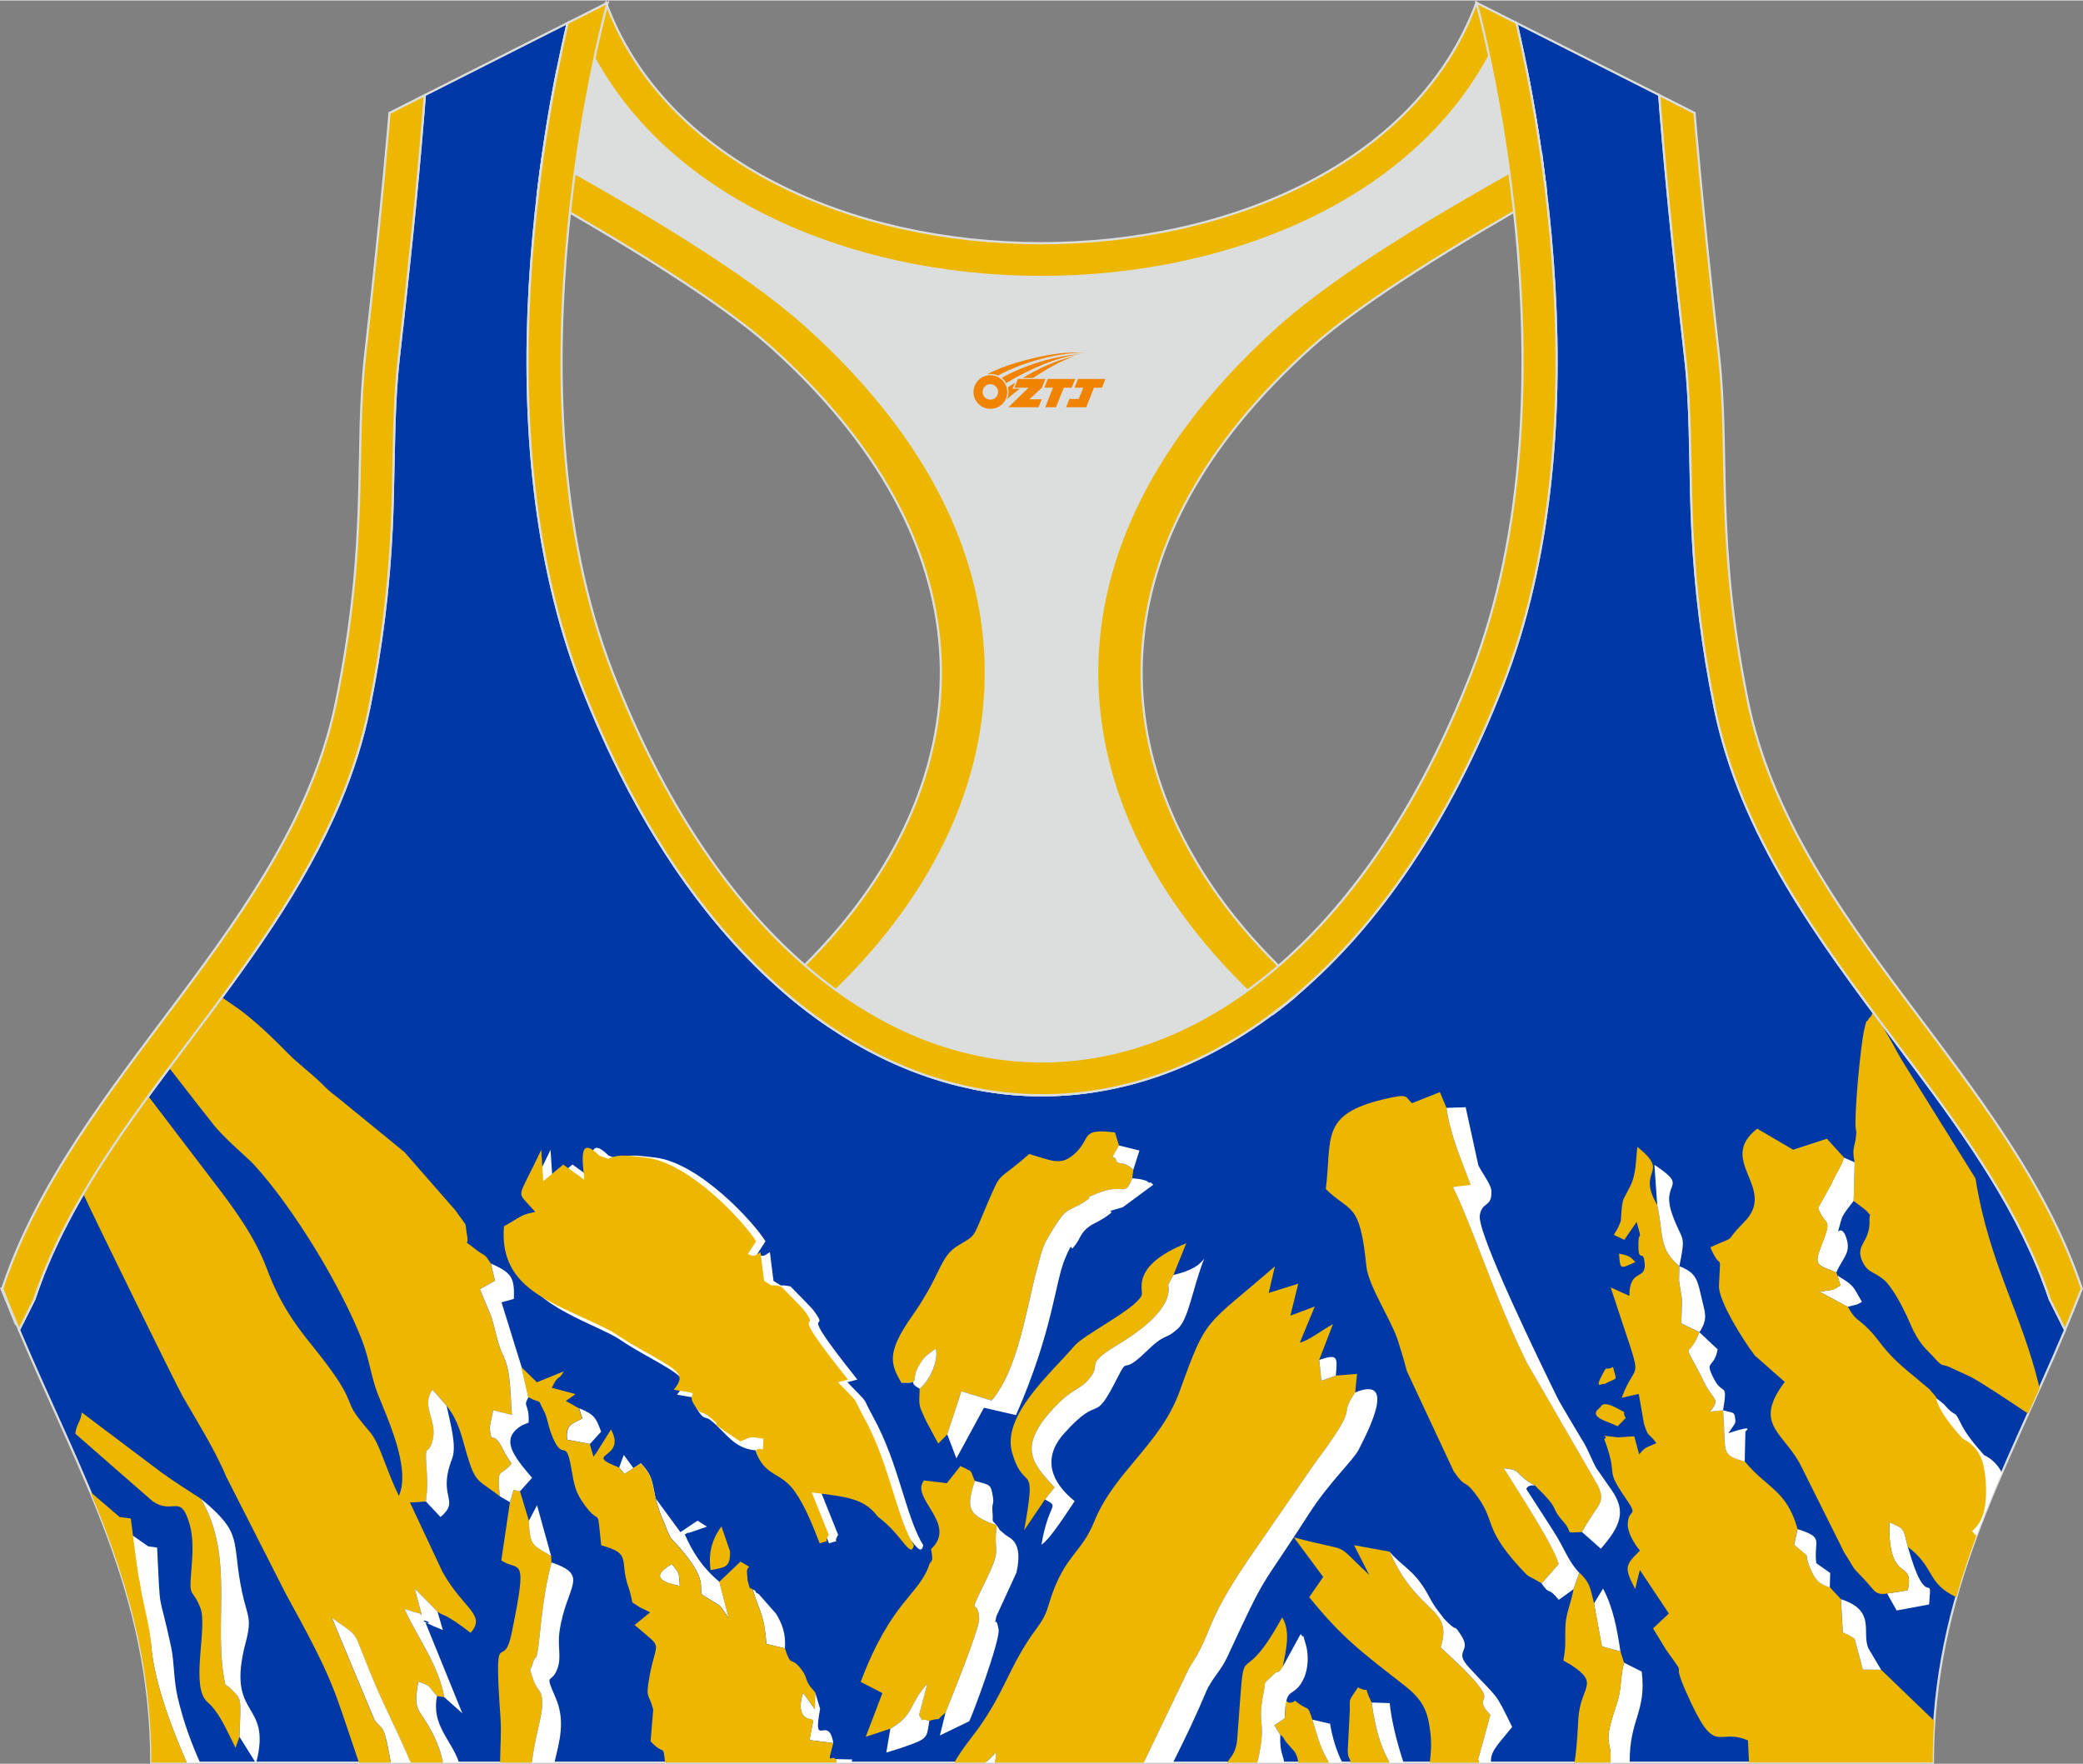
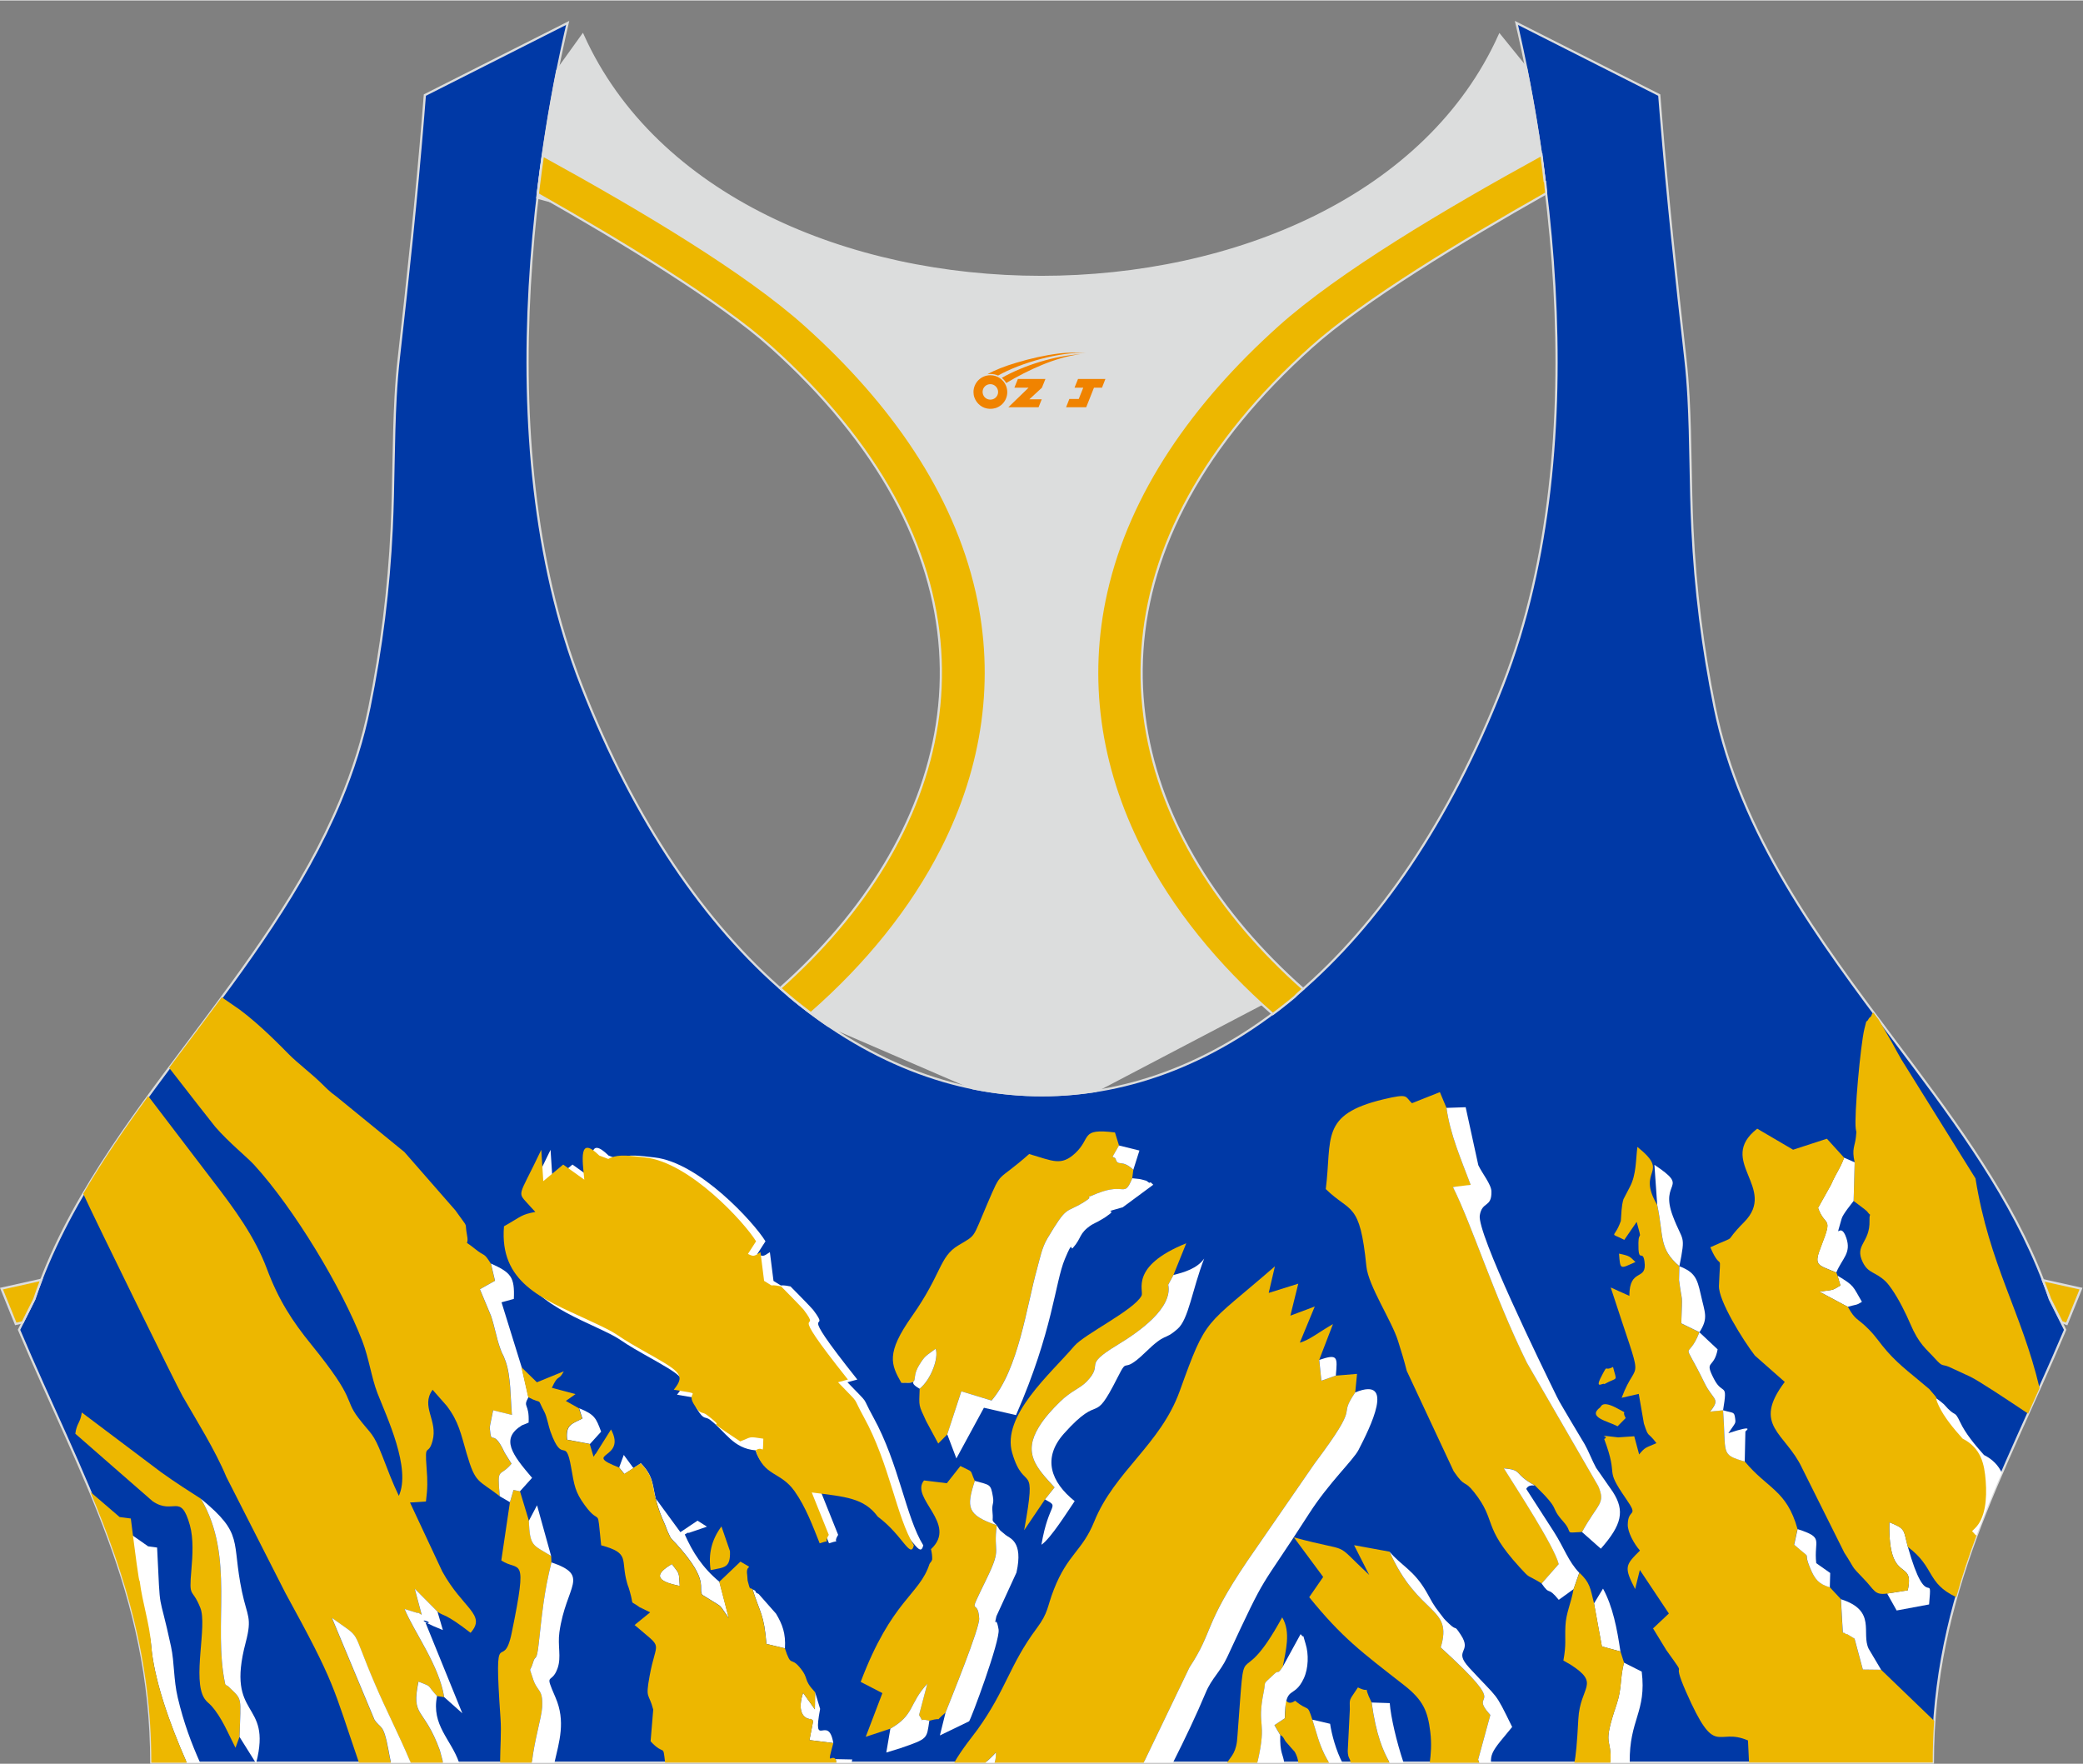
<svg xmlns="http://www.w3.org/2000/svg" version="1.1" id="图层_1" x="0px" y="0px" width="378.8px" height="320.8px" viewBox="0 0 378.95 320.77" enable-background="new 0 0 378.95 320.77" xml:space="preserve">
  <rect x="0" y="0" width="378.95" height="320.77" fill="#808080" stroke="none" />
  <g>
    <path fill-rule="evenodd" clip-rule="evenodd" fill="#0039A6" stroke="#DCDDDD" stroke-width="0.4" stroke-miterlimit="22.926" d="   M275.88,4.09l25.98,13.13l0.3,3.74c1.19,14.71,2.78,29.47,4.44,44.13c0.27,2.35,0.45,4.72,0.58,7.08   c0.43,7.96,0.33,15.95,0.71,23.93c0.52,11,1.86,21.69,4.05,32.49c4.72,23.22,18.82,42.1,32.73,60.65   c9.62,12.83,19.79,26.21,26.01,41.09c0.82,1.96,1.57,3.94,2.24,5.95l2.78,5.55c-11.28,26.72-24.06,47.88-24.06,78.74H189.83h-0.52   H27.52c0-30.86-12.78-52.02-24.06-78.74l2.78-5.55c5.76-17.31,17.41-32.6,28.24-47.04c10.28-13.7,20.75-27.66,27.41-43.56   c2.31-5.52,4.13-11.22,5.32-17.09c2.19-10.79,3.53-21.49,4.05-32.49c0.38-7.97,0.28-15.97,0.71-23.93   c0.13-2.37,0.31-4.73,0.58-7.08c1.66-14.66,3.25-29.42,4.44-44.13l0.3-3.74l25.98-13.13c-0.37,1.57-0.71,3.15-1.05,4.71   c-1.78,8.29-3.18,16.69-4.21,25.1c-2.93,23.86-3.13,49.43,2.32,72.94c1.4,6.05,3.2,12.02,5.46,17.81   c38.8,99.35,128.77,99.35,167.57,0c2.26-5.79,4.06-11.76,5.46-17.81c5.45-23.5,5.26-49.08,2.32-72.94   c-1.03-8.41-2.43-16.81-4.21-25.1C276.59,7.24,276.25,5.67,275.88,4.09z" />
    <g>
      <path fill-rule="evenodd" clip-rule="evenodd" fill="#EDB700" d="M79.59,293.11c1.32,0.96,1.2,0.12,6.02,3.84    c2.94-3.31-1.37-4.32-5.14-11.14l-5.88-12.56l2.9-0.19c0.31-2.43,0.3-3.73,0.12-6.05c-0.39-4.99,0.27-2,1.08-4.97    c1.02-3.75-2.21-6.23,0.01-9.3l2.56,2.91c2.19,2.87,2.56,5.01,3.64,8.71c1.63,5.55,2.03,4.64,6.02,7.75    c-0.5-5.59-0.08-3.27,2.12-5.91l-1.25-2.01c-2.26-4.92-2.39-0.8-2.71-4.54c-0.02-0.25,0.5-2.46,0.61-3.17l3.42,0.84    c-0.27-3.07-0.17-6.99-1.14-9.74c-0.62-1.76-0.44-0.84-0.99-2.37c-0.71-2.01-0.92-3.72-1.68-5.93l-2.01-4.83l2.75-1.54l-0.75-3.13    c-1.39-2.18-0.91-1.08-2.9-2.69c-2.35-1.9-1.01-0.23-1.41-2.37c-0.53-2.81,0.39-1.05-1.77-4.11c-0.1-0.15-0.24-0.34-0.35-0.49    l-9.28-10.62l-12.35-10.08c-1.38-1-1.79-1.48-2.73-2.4c-1.91-1.86-4.41-3.75-5.88-5.24c-1.43-1.43-5.11-5.27-8.97-8.16    c-0.24-0.18-1.53-1.07-3.3-2.28c-1.95,2.65-3.92,5.27-5.88,7.89c-1.23,1.64-2.46,3.28-3.7,4.94c3.39,4.38,8.05,10.35,8.4,10.75    c2.45,2.83,5.73,5.46,7.05,6.89c7.29,7.97,15.98,22.4,19.69,32.05c1.21,3.14,1.67,6.68,2.76,9.5c1.71,4.4,6.15,13.66,3.89,18.68    c-1.19-2.45-1.98-4.64-3.01-7.27c-1.7-4.34-1.98-3.8-4.32-6.87c-2.78-3.65-0.19-3.02-8.56-13.34c-3.53-4.34-6.01-8.19-8.11-13.81    c-2.17-5.81-5.89-10.89-9.85-16.03c-0.55-0.71-7.37-9.67-11.74-15.4c-4.18,5.73-8.25,11.63-11.83,17.76    c2.23,4.88,16.98,34.92,18.09,36.85c2.44,4.26,5.89,9.72,7.95,14.67l10.73,21.09c9.18,16.71,8.57,16.84,13.39,30.88h5.8    c-0.15-0.63-0.27-1.29-0.49-2.47c-0.87-4.74-1.37-3.62-2.52-5.36l-7.73-18.5c5.68,4.11,3.24,1.34,7.82,12    c2.12,4.94,4.32,9.14,6.46,14.22l0.07,0.11h5.89l-0.6-2.26c-2.94-8.05-5.25-5.82-3.89-12.49c2.66,1.06,1.29,0.38,3.38,2.63    l1.31,0.21c-0.91-5.78-5.44-11.79-7.21-16.03l2.34,0.72c0.13-0.19,0.51,0.24,0.78,0.33l-1.27-4.74L79.59,293.11z" />
      <path fill-rule="evenodd" clip-rule="evenodd" fill="#EDB700" d="M309.16,242.28l-3.3-1.61c0.21-6.27,0.2-3.13-0.41-7.86    l0.06-2.54c-3.78-3.22-2.8-5.39-4.03-11.17c-3.9-6.62,2.6-5.57-3.6-10.54c-0.3,2.39-0.19,5.03-1.35,7.24l-1.18,2.27    c-0.39,1.3-0.37,2.64-0.48,3.96c-1.2,3.41-2.23,1.94,0.63,3.44l2.25-3.27c1.11,3.97,0.36,1.42,0.32,3.79    c-0.06,4,0.77,1.08,1.1,3.39c0.54,3.72-2.74,1.02-2.75,6.28l-3.39-1.53c6.31,19.51,4.95,12.09,1.99,20.07l3.11-0.71l0.94,5.4    c0.91,2.78,0.59,1.31,2.28,3.56c-1.98,0.87-2.04,0.7-3.15,2.05l-0.89-3.3l-2.93,0.2c-4.82-0.54-1.27-0.28-2.54,0.29    c2.8,7.47-0.17,4.88,3.94,10.83c2.51,3.63,0.36,1.61,0.35,4.79c0,1.37,1.13,3.44,2.22,4.68c-2.68,2.66-2.94,3-0.88,7l0.86-3.47    l5.28,7.92l-2.88,2.71l2.41,3.94c4.4,6.14,0.55,0.69,3.59,7.59c5.46,12.4,5.49,6.35,11.27,8.85l0.19,4.01h33.42    c0-2.59,0.09-5.11,0.26-7.58l-9.67-9.31l-3.32-0.05l-1.51-5.62l-1.32-0.8c-0.05-0.02-0.38-0.02-0.4-0.15    c-0.03-0.13-0.28-0.08-0.41-0.15l-0.35-6.07l-2.01-2.16c-2.02-0.62-2.72-1.44-3.57-3.46c-1.55-3.69,0.81-1.04-2.92-4.29l0.62-2.85    c-1.97-7.07-5.45-7.27-9.61-12.29c-4.5-1.29-3.35-1.3-3.94-9.32l-2.35,0.26c1.97-2.48,0.54-1.98-1.04-5.24    C305.81,242.72,306.95,248.01,309.16,242.28z" />
      <path fill-rule="evenodd" clip-rule="evenodd" fill="#EDB700" d="M208.07,320.57l8.32-17.31c4.46-6.81,2.47-7.46,10.52-19.35    l12.22-17.71c8.95-11.94,3.91-7.79,7.42-12.97l0.33-3.38l-3.87,0.32l-2.63,0.93l-0.39-3.78l2.51-6.53    c-2.68,1.53-4.23,2.88-6.03,3.38l2.72-6.58l-4.44,1.67l1.44-5.82l-5.38,1.68l1.13-4.84c-12.92,11.23-12.33,8.84-17.32,22.7    c-3.51,9.73-11.85,14.6-15.55,23.73c-2.2,5.42-4.8,5.86-7.35,12.37c-1.27,3.24-0.94,4.13-3.12,7.06    c-4.94,6.62-5.55,11.15-10.76,18.4c-0.68,0.94-2.9,3.65-4.23,6.02h5.68c0.7-0.68,1.33-1.22,1.89-1.87c0,1.08-0.13,1.5-0.26,1.87    h8.38h0.52h18.25V320.57z" />
      <path fill-rule="evenodd" clip-rule="evenodd" fill="#EDB700" d="M263.15,201.45l-1.2-2.86l-5.08,2.02    c-1.33-1.2-0.43-1.84-5.18-0.71c-11.62,2.78-9.32,7.09-10.5,16.33c4.53,4.42,6.2,2.15,7.39,14.06c0.35,3.54,4.63,9.92,5.76,13.58    c0.71,2.3,1,3.15,1.59,5.45l8.53,18.24c2.21,3.25,1.79,1.36,3.75,3.85c4.16,5.29,1.37,6.06,8.21,13.57    c2.1,2.31,1.2,1.24,4.05,2.99l3.12-3.53c-0.84-3.3-7.65-13.69-9.98-17.42c3.55,0.33,1.62,0.94,5.61,3.11    c5.05,4.91,2.49,3.57,5.2,6.61c1.94,2.18-0.13,2.06,3.4,1.87c2.91-5.32,4.33-5.1,2.95-8.36l-12.98-22.44    c-5.99-12.16-9.93-24.88-13.46-31.98c2.23,0.11,1.75,0.03,3.23-0.39C265.81,210.81,263.82,206.3,263.15,201.45z" />
      <path fill-rule="evenodd" clip-rule="evenodd" fill="#EDB700" d="M337.41,211.36l-0.19,7.03c0.14,0.13,2.29,1.69,2.42,1.87    c1.04,1.39,0.41-0.22,0.47,1.68c0.12,4.14-2.8,4.37-1.23,7.59c1.05,2.14,2.29,1.66,4.22,3.56c0.34,0.33,0.77,0.92,1.09,1.38    c1.27,1.83,2.56,4.44,3.32,6.23c1.61,3.8,2.94,4.61,4.58,6.43c1.37,1.52,1.18,0.9,2.48,1.44c0.12,0.05,1.88,0.86,3.79,1.75    c1.5,0.69,6.95,4.31,10.6,6.76c0.69-1.54,1.39-3.09,2.09-4.66c-3.27-13.8-9.14-22.39-11.66-38.13l-13.5-21.67l-0.83-1.47    l-0.82-1.51l-0.86-1.48l-1.56-2.68l-0.03-0.06l-0.95-1.27c-0.17,0.08-0.29,0.2-0.36,0.46c-0.09,0.33-0.38,0.39-0.46,0.54    c-0.69,1.29-0.24-0.47-0.84,1.94c-0.7,2.85-1.89,15.83-1.57,18.17c0.13,0.97,0.16,0.07,0.03,1.48    C337.47,208.46,336.84,208.88,337.41,211.36z" />
      <path fill-rule="evenodd" clip-rule="evenodd" fill="#EDB700" d="M163.98,251.48c3.78,0.07,1.47-0.37,3.29-3.3    c1.07-1.72,1.18-1.58,2.96-2.9c0.6,1.64-0.85,5.6-2.92,7.27c-0.12,3.37-0.22,2.85,1.18,5.89l2.2,4.08l1.65-1.67l2.54-7.83    l5.5,1.68c4.92-5.74,6.36-17.1,8.26-23.89c0.55-1.98,0.9-3.9,1.9-5.59c3.68-6.18,3.19-4.48,6.56-6.56c2.6-1.6-0.82-0.32,2.57-1.66    c5.08-2.01,4.78,0.96,6.31-2.73l0.2-1.54c-2.1-2.01-2.79-0.5-3.2-1.95c-0.08-0.27-0.4-0.27-0.57-0.42l1.17-2.04l-0.74-2.39    c-6.44-0.78-4.2,0.96-7.25,3.79c-2.54,2.36-4.06,1.39-8.36,0.13c-6.1,5.4-4.86,2.65-7.61,9.05c-2.8,6.51-1.94,5.56-5.29,7.58    c-3.49,2.11-2.91,5.05-8.43,12.89C161.15,246.1,162.08,248.14,163.98,251.48z" />
      <path fill-rule="evenodd" clip-rule="evenodd" fill="#EDB700" d="M241.8,320.57c-0.26-0.4-0.53-0.86-0.8-1.41    c-1.15-2.35-1.45-3.98-2.25-6.41c-0.99-3.08-0.57-1.29-3.13-3.44c-2.19,1.56-1.58-2.69-1.87,3.19l-1.88,1.25l1.06,1.81    c0.64,0.26,0.69,0.93,1.13,1.35c0.17,0.23,1.48,1.68,1.49,1.69c0.37,0.67,0.61,1.37,0.63,1.98h5.62V320.57z M252.81,320.57    c-1.18-2.07-2.49-5.08-3.28-10.94c-1.91-3.89,0.34-1.39-2.49-2.74c-1.65,2.53-1.51,1.84-1.47,3.98l-0.38,7.57    c0.03,1.5,0.46,1.2,0.5,2.13L252.81,320.57L252.81,320.57z" />
      <path fill-rule="evenodd" clip-rule="evenodd" fill="#EDB700" d="M269.14,320.57c-0.08-0.2-0.16-0.38-0.23-0.55l2.22-8.12    c-4.39-4.87,4.46-0.01-9.03-12.28c2.31-7.56-4.01-5.58-9.31-17.43l-6.45-1.18l2.75,5.41c-6.95-6.5-2.57-3.81-13.7-6.83l5.33,7.2    l-2.54,3.68c5.99,7.39,9.47,9.93,17.26,16.01c3.52,2.74,4.3,4.78,4.76,8.44c0.29,2.34,0.1,4.22-0.09,5.66h9.03V320.57z" />
      <path fill-rule="evenodd" clip-rule="evenodd" fill="#EDB700" d="M169.37,281.73c0.15,0.61,0.24,1.28,0.22,1.86    c-0.01,0.09-0.21,0.53-0.2,0.44c0.01-0.08-0.2,0.26-0.29,0.39c-1.81,5.66-6.85,6.47-12.52,21.46l3.95,2.04l-3.03,7.95l4.49-1.49    c4.46-2.55,3.32-4.48,6.7-8.16l-1.5,5.69c1.2,1.81-0.47,0.38,1.87,1.04c2.98-0.84,0.48,0.61,2.96-1.49    c1.15-2.95,6.2-15.35,6.11-17.1c-0.22-4.26-2.48,0.68,1.48-7.51c2.7-5.59,1.02-4.32,1.72-9.46c-5.44-1.89-5.57-3.22-3.99-8.07    c-1.04-2.3-0.04-1.38-2.62-2.71l-2.47,3.13l-4.15-0.51C165.47,272.45,174.34,277.14,169.37,281.73z" />
      <path fill-rule="evenodd" clip-rule="evenodd" fill="#FFFFFF" d="M246.55,253.22c-3.51,5.18,1.53,1.04-7.42,12.97l-12.22,17.71    c-8.05,11.9-6.05,12.55-10.52,19.35l-8.32,17.31h5.33c2.2-4.36,4.25-8.66,5.97-12.77c1.05-2.53,2.66-3.78,3.88-6.4    c7.62-16.42,5.38-11.27,14.9-26.11c3.6-5.62,8.04-9.74,8.99-11.58C249.22,259.67,253.99,250.18,246.55,253.22z" />
      <path fill-rule="evenodd" clip-rule="evenodd" fill="#EDB700" d="M92.77,273.19l-1.57,10.59c3.24,2.22,4.93-1.58,1.89,13.19    c-1.58,7.71-3.33-2.93-2.03,15.59c0.17,2.42-0.06,5.24-0.08,8h5.78c0.47-4.2,1.78-8.24,1.87-10.11c0.17-3.46-0.88-2.59-1.72-5.3    c-0.74-2.38-0.53-0.74,0.1-2.91c0.39-1.37,0.61,0.16,1-3.35c0.62-5.48,0.96-9.31,2.31-14.76l-0.05-1.17    c-3.32-2.05-3.87-1.65-4.05-6.39l-1.62-5.36l-1.17-0.25L92.77,273.19z" />
      <path fill-rule="evenodd" clip-rule="evenodd" fill="#FFFFFF" d="M172.33,260.85l1.66,4.38l5.01-9.22l5.84,1.34    c6.75-15.42,7.06-24.04,8.89-28.41c1.54-3.69,0.97-1.47,1.45-2c1.69-1.89,1-2.58,3.4-4.2c0.23-0.15,1-0.5,1.24-0.64l1.16-0.68    c0.16-0.1,0.35-0.27,0.51-0.37c2.14-1.4-1.7-0.23,2.77-1.51l5.55-4.1c-0.2-0.13-0.46-0.56-0.6-0.39    c-0.15,0.17-0.49-0.28-0.66-0.33c-1.5-0.42-0.97-0.28-2.56-0.46c-1.54,3.69-1.23,0.72-6.31,2.73c-3.39,1.34,0.04,0.05-2.57,1.66    c-3.37,2.08-2.88,0.38-6.56,6.56c-1.01,1.69-1.35,3.61-1.9,5.59c-1.89,6.79-3.34,18.15-8.26,23.9l-5.5-1.68L172.33,260.85z" />
      <path fill-rule="evenodd" clip-rule="evenodd" fill="#EDB700" d="M190.1,272.7l1.74-2.19c-3.38-3.67-5.75-6.22-2.86-10.98    c0.99-1.63,2.43-3.22,3.86-4.61c2.05-2,3.66-2.41,4.89-3.71c3.26-3.45-1.08-2.6,5.57-6.63c4.05-2.45,10.06-6.73,9.22-10.94    l0.96-1.78l2.33-5.77c-10.39,4.19-7.66,8.63-8.13,9.53c-1.36,2.64-10.39,6.98-12.26,9.18c-4.25,5-13.27,12.66-11.27,19.45    c2.24,7.63,4.57,0.76,2.17,14.04L190.1,272.7z" />
      <path fill-rule="evenodd" clip-rule="evenodd" fill="#EDB700" d="M228.76,320.57c1.86-8.05-0.22-6.14,1.17-12.98    c0.41-2.02-0.37-1,1.91-3.16c0.92-0.87,0.44,0.35,1.53-1.3c0.51-2.84,1.52-6.31-0.11-8.99c-8.28,15.17-6.56,0.82-8.13,21.5    c-0.15,3.1-1.09,3.67-1.89,4.93H228.76z" />
      <path fill-rule="evenodd" clip-rule="evenodd" fill="#FFFFFF" d="M233.36,303.13c-1.09,1.65-0.61,0.42-1.53,1.3    c-2.28,2.16-1.5,1.14-1.91,3.16c-1.39,6.84,0.69,4.93-1.17,12.98h4.88c-0.18-1.5-0.82-1.74-0.72-5.01l-1.06-1.81l1.88-1.25    c0.07-6.42,1.62-3.3,3.46-7.25c0.86-1.85,0.91-4.44,0.34-6.26c-0.84-2.7,0.06-0.56-0.92-1.8L233.36,303.13z" />
      <path fill-rule="evenodd" clip-rule="evenodd" fill="#EDB700" d="M13.7,260.73c0.15,0.12,13.92,12.19,14.07,12.29    c3.81,2.6,5.07-1.69,6.77,4.34c0.69,2.45,0.5,5.57,0.28,8.09c-0.48,5.5,0.08,3.08,1.63,6.97c1.29,3.27-1.51,13.02,0.74,16.48    c0.45,0.69,0.76,0.77,1.25,1.32c1.9,2.11,2.99,4.89,4.4,7.64l0.73-1.98c0.21-7.56,0.63-6.61-2.11-9.24    c-0.1-0.09-0.45-0.15-0.51-0.42c-2.29-10.85,1.86-23.07-4.41-33.66c-1.66-1.06-4.72-3.01-7.24-4.83    c-0.41-0.3-14.04-10.57-14.42-10.86C14.61,258.82,13.96,258.77,13.7,260.73z" />
      <path fill-rule="evenodd" clip-rule="evenodd" fill="#FFFFFF" d="M213.49,231.85l-0.96,1.78c0.84,4.21-5.17,8.49-9.22,10.94    c-6.65,4.03-2.31,3.19-5.57,6.63c-1.23,1.3-2.84,1.71-4.89,3.71c-1.43,1.39-2.87,2.98-3.86,4.61c-2.9,4.76-0.53,7.31,2.86,10.98    l-1.74,2.19c2.79,1.53,0.7,0.32-0.65,8.24c1.68-1.1,4.84-6.18,6.05-7.93c-4.34-3.48-5.94-7.83-1.92-12.32    c6.91-7.72,5.08-0.99,9.71-10.15c2.1-4.16,0.58-0.26,4.95-4.49c4.08-3.97,3.35-2.06,5.99-4.38c2-1.75,2.64-7.09,4.83-12.79    C217.83,230.66,215.42,231.39,213.49,231.85z" />
      <path fill-rule="evenodd" clip-rule="evenodd" fill="#FFFFFF" d="M287.81,278.62l3.42,3.03c3.84-4.36,4.4-6.89,2.19-10.33    l-3.05-4.38c-0.75-1.38-1.42-3.15-2.07-4.28c-0.8-1.39-1.97-3.24-2.7-4.52c-0.99-1.74-1.74-2.86-2.36-4.12    c-2.89-5.89-14.57-29.82-14.03-33.02c0.43-2.6,2.18-1.34,2.12-4.33c-0.02-1.29-1.71-3.32-2.39-4.79l-2.3-10.54l-3.49,0.12    c0.67,4.85,2.66,9.36,4.4,14l-3.23,0.39c3.54,7.1,7.47,19.82,13.46,31.98l12.98,22.44C292.14,273.52,290.72,273.3,287.81,278.62z" />
      <path fill-rule="evenodd" clip-rule="evenodd" fill="#FFFFFF" d="M181.34,277.39c-0.7,5.15,0.98,3.88-1.72,9.46    c-3.96,8.19-1.7,3.25-1.48,7.51c0.09,1.75-4.96,14.15-6.12,17.1l-1.03,4.16l5.31-2.57c0.32-0.28,5.69-14.69,5.37-16.7    c-0.51-3.13-0.92,0.32-0.4-2.41l3.65-7.95c1.3-5.77-1.3-6.25-1.97-6.84C181.87,278.22,182.06,278.59,181.34,277.39    c-1.15-1.17-0.58-0.48-0.78-2.36c-0.17-1.66,0.32-1.44,0.07-2.87c-0.4-2.31-0.48-2.06-3.29-2.85    C175.77,274.17,175.9,275.51,181.34,277.39z" />
      <path fill-rule="evenodd" clip-rule="evenodd" fill="#FFFFFF" d="M36.4,320.57c-1.57-3.5-2.99-7.28-4.06-11.82    c-0.78-3.3-0.6-6.38-1.22-9.27c-2.38-11.07-1.89-4.88-2.54-18.04l-1.63-0.22l-5.18-3.62c-0.27,2.11,1.94,6.72,1.68,8.83    c0.52,4.16,3.73,8.67,4.05,12.76c0.48,6.08,3.22,14.01,6.48,21.38H36.4z" />
      <path fill-rule="evenodd" clip-rule="evenodd" fill="#FFFFFF" d="M100.87,320.57c0.87-3.82,2.07-7.51,0.2-11.83    c-2.14-4.93-0.75-2.18,0.37-5.35c0.72-2.06-0.02-4.05,0.33-6.55c1.2-8.54,5.72-10.26-1.45-12.7c-1.36,5.46-1.7,9.29-2.31,14.76    c-0.39,3.51-0.61,1.99-1,3.35c-0.63,2.17-0.83,0.54-0.1,2.91c0.84,2.71,1.89,1.84,1.72,5.3c-0.09,1.87-1.4,5.91-1.87,10.11H100.87    z" />
      <path fill-rule="evenodd" clip-rule="evenodd" fill="#FFFFFF" d="M296.49,320.57c-0.12-7.84,3.09-9.2,2.18-16.56l-3.23-1.63    c-0.78,3.14-0.34,4.64-1.37,7.68c-2.69,7.95-0.8,5.63-1.1,10.51H296.49z" />
      <path fill-rule="evenodd" clip-rule="evenodd" fill="#FFFFFF" d="M43.58,315.89l2.93,4.68h0.11c2.93-11.53-5.65-7.75-1.92-21.87    c1.21-4.6,0.28-4.65-0.68-9.23c-1.96-9.35,0.44-10.42-7.47-16.9c6.27,10.59,2.12,22.82,4.41,33.66c0.06,0.27,0.41,0.33,0.51,0.42    C44.21,309.28,43.79,308.33,43.58,315.89z" />
      <path fill-rule="evenodd" clip-rule="evenodd" fill="#FFFFFF" d="M313.47,256.47c0.89-5.34-0.02-2.55-1.64-5.67    c-1.87-3.59-0.02-1.77,0.65-5.41l-3.31-3.11c1.68-2.63,0.99-3.47,0.22-6.96c-0.63-2.84-1.08-3.98-3.87-5.05    c1.2-6,0.64-4.27-1.19-9.13c-2.49-6.6,3.29-4.91-3.35-9.32l0.51,7.27c1.22,5.79,0.25,7.95,4.03,11.17l-0.06,2.54    c0.61,4.73,0.62,1.59,0.41,7.85l3.3,1.61c-2.21,5.73-3.36,0.44,0.91,9.21c1.59,3.26,3.01,2.76,1.04,5.24L313.47,256.47    c0.59,8.02-0.55,8.03,3.94,9.32l0.12-5.46c-0.06-0.03,2.09-1.41-3.1,0.31c1.35-2,1.35-1.73,1.24-2.67    C315.5,256.66,315.38,257.03,313.47,256.47z" />
      <path fill-rule="evenodd" clip-rule="evenodd" fill="#FFFFFF" d="M90.92,272.11l1.85,1.08l0.65-2.23l1.17,0.25l2.21-2.45    c-3.63-4.25-5.81-7.12-1.85-9.55l1.22-0.5c0.16-3.63-1.13-2.66-0.03-4.62l-1.24-5.47l-3.66-11.79l2.24-0.62    c0.18-4.04-0.55-4.79-4.17-6.44l0.75,3.14l-2.75,1.54l2.01,4.82c0.75,2.21,0.96,3.92,1.68,5.93c0.54,1.53,0.36,0.61,0.99,2.37    c0.97,2.75,0.87,6.67,1.14,9.74l-3.42-0.84c-0.11,0.7-0.63,2.92-0.61,3.17c0.32,3.74,0.45-0.37,2.71,4.54l1.25,2.01    C90.84,268.84,90.42,266.53,90.92,272.11z" />
      <path fill-rule="evenodd" clip-rule="evenodd" fill="#FFFFFF" d="M74.66,320.57l0.01-0.11c-2.14-5.08-4.34-9.27-6.46-14.22    c-4.58-10.67-2.15-7.89-7.82-12l7.73,18.5c1.15,1.74,1.64,0.63,2.52,5.36c0.22,1.18,0.34,1.85,0.49,2.47H74.66z" />
      <path fill-rule="evenodd" clip-rule="evenodd" fill="#FFFFFF" d="M271.25,320.57c-0.08-1.34,0.32-2.14,1.66-3.83l2.19-2.66    c-3.31-6.74-2.28-4.76-7.82-10.79c-3.03-3.31,0.66-2.68-1.54-6c-1.38-2.09-0.48-0.41-2.21-2.08c-0.97-0.94-0.68-0.65-1.56-1.79    c-1.38-1.77-1.44-2.13-2.5-3.97c-2.3-3.96-4.58-4.72-6.68-7.27c5.3,11.86,11.61,9.88,9.31,17.43c13.49,12.28,4.64,7.42,9.03,12.29    l-2.22,8.12c0.07,0.16,0.15,0.35,0.23,0.54L271.25,320.57L271.25,320.57z" />
      <path fill-rule="evenodd" clip-rule="evenodd" fill="#FFFFFF" d="M255.34,320.57c-1.29-3.84-2.33-8.37-2.51-10.83l-3.29-0.11    c0.79,5.86,2.09,8.87,3.28,10.94L255.34,320.57L255.34,320.57z" />
      <path fill-rule="evenodd" clip-rule="evenodd" fill="#FFFFFF" d="M154.92,320.57c0.04-0.18,0.08-0.37,0.13-0.58l-3.02-0.06    c0.06,0.23,0.11,0.45,0.15,0.64L154.92,320.57L154.92,320.57z" />
      <path fill-rule="evenodd" clip-rule="evenodd" fill="#FFFFFF" d="M334.07,231.4c1.09-2.6,2.75-3.5,1.83-6.26    c-1.14-3.42-2.18,1.17-0.86-3.53c0.24-0.84,1.81-2.72,2.18-3.22l0.19-7.03l-1.92-0.84c-0.9,2.32-1.27,2.4-2.39,4.91l-2.36,4.22    c1.27,3.57,2.76,1.36,0.65,6.74C329.91,230.17,330.47,229.93,334.07,231.4z" />
-       <path fill-rule="evenodd" clip-rule="evenodd" fill="#FFFFFF" d="M77.48,273.06l2.66,2.83c3.71-3.16-0.65-3.46,2.1-10.59    c0.89-2.31-0.28-6.28-0.99-9.64l-2.56-2.92c-2.22,3.07,1.01,5.55-0.01,9.3c-0.81,2.96-1.46-0.03-1.08,4.97    C77.78,269.33,77.79,270.63,77.48,273.06z" />
      <path fill-rule="evenodd" clip-rule="evenodd" fill="#FFFFFF" d="M83.52,320.57c-1.43-4.2-5.09-6.82-4.01-12.11    c-2.08-2.25-0.72-1.57-3.38-2.63c-1.36,6.66,0.96,4.44,3.89,12.49l0.6,2.26h2.9V320.57z" />
      <path fill-rule="evenodd" clip-rule="evenodd" fill="#FFFFFF" d="M280.46,287.98c1.69,2.44,0.9,0.27,3.12,2.97l2.69-1.94    l1.04-2.98c-2.03-2.12-2.72-4.48-4.61-7.44l-5.04-7.82c0.4-0.76,1.15-0.62,1.54-0.63c-3.98-2.17-2.06-2.78-5.61-3.11    c2.33,3.74,9.14,14.12,9.98,17.42L280.46,287.98z" />
      <path fill-rule="evenodd" clip-rule="evenodd" fill="#FFFFFF" d="M343.32,289.81l1.73,3.08l5.9-1.1c0.6-6.79-0.34,2.05-3.86-10.47    c-0.85-3.12-0.31-3.26-3.37-4.48c-0.24,11.71,4.64,6.29,3.35,12.38L343.32,289.81z" />
      <path fill-rule="evenodd" clip-rule="evenodd" fill="#FFFFFF" d="M80.81,308.65l3.3,2.94l-6.67-16.41    c2.2,0.05-2.83-1.37,1.35,0.53l1.78,0.74l-0.98-3.35l-4.14-4.17l1.27,4.74c-0.27-0.09-0.65-0.52-0.78-0.33l-2.34-0.72    C75.37,296.86,79.9,302.88,80.81,308.65z" />
      <path fill-rule="evenodd" clip-rule="evenodd" fill="#FFFFFF" d="M355.88,290.46L355.88,290.46L355.88,290.46L355.88,290.46    L355.88,290.46z M364.18,267.85c-0.6-1.29-1.59-2.41-3.25-3.25c-1.71-1.92-3.36-3.92-4.31-5.93c-1.18-2.48-0.67-0.62-2.98-3.3    c-10.43-9.04-25.73-1.7-25.04-1.1c-4.95,6.56,11.3,13.21,18.99,18.94c1.12,0.83,5.84,8.88,9.07,14.58    C358.75,280.97,361.35,274.42,364.18,267.85z" />
      <path fill-rule="evenodd" clip-rule="evenodd" fill="#FFFFFF" d="M112.64,266.88l0.96,1.18l2.99-1.95    c3.25,3.36,1.36,4.58,4.4,11.16l0.42,1.11c0.89,1.91,0.42,1.05,1.7,2.47c6.12,6.78,3.82,7.89,4.66,9.19l1.48,0.91    c2.39,1.53,1.36,0.54,3.35,3.34l-1.72-6.62c-3.12-2.6-4.88-5.4-6.3-8.61c0.23-0.1,0.62-0.45,0.71-0.28l3.32-1.14l-1.71-1.09    l-3.12,2.09l-10.3-14.05L112.64,266.88z" />
      <path fill-rule="evenodd" clip-rule="evenodd" fill="#FFFFFF" d="M161.98,314.39l-0.74,4.34l2.56-0.79    c5.12-1.76,4.76-1.7,5.27-4.99c-2.35-0.66-0.67,0.77-1.87-1.04l1.5-5.69C165.3,309.91,166.44,311.84,161.98,314.39z" />
      <path fill-rule="evenodd" clip-rule="evenodd" fill="#FFFFFF" d="M342.22,303.67l-2.26-3.81c-1.42-2.9,1.53-6.93-5.05-9.02    l0.35,6.07c0.12,0.07,0.38,0.02,0.41,0.15c0.02,0.14,0.35,0.13,0.4,0.15l1.32,0.8l1.51,5.62L342.22,303.67z" />
      <path fill-rule="evenodd" clip-rule="evenodd" fill="#FFFFFF" d="M289.99,291.61l1.43,7.82l3.38,0.92    c-0.63-4.22-1.38-8.14-3.17-11.44L289.99,291.61z" />
      <path fill-rule="evenodd" clip-rule="evenodd" fill="#FFFFFF" d="M244.21,320.57c-1.1-2.08-1.95-5.09-2.23-7.07l-3.23-0.75    c0.79,2.43,1.1,4.06,2.25,6.41c0.27,0.55,0.54,1.01,0.8,1.41H244.21z" />
      <path fill-rule="evenodd" clip-rule="evenodd" fill="#FFFFFF" d="M142.8,299.78c0.17-2.7-0.46-4.37-1.62-6.31l-3.16-3.58    c-0.11-0.09-0.49-0.15-0.55-0.42c-0.07-0.28-0.37-0.29-0.56-0.44c1.41,4.46,2.07,4.44,2.53,9.94L142.8,299.78z" />
      <path fill-rule="evenodd" clip-rule="evenodd" fill="#FFFFFF" d="M332.89,288.68l0.07-2.61l-2.54-1.79    c-0.48-4.27,1.54-4.6-3.39-6.19l-0.62,2.84c3.73,3.26,1.37,0.6,2.92,4.29C330.17,287.24,330.87,288.07,332.89,288.68z" />
      <path fill-rule="evenodd" clip-rule="evenodd" fill="#FFFFFF" d="M107.33,262.6l2.03-2.24c-0.92-2.47-1.17-3.12-4-4.26l0.6,1.87    c-2.02,1.02-3.05,1.15-2.78,3.85L107.33,262.6z" />
-       <path fill-rule="evenodd" clip-rule="evenodd" fill="#FFFFFF" d="M180.93,320.57c0.14-0.37,0.26-0.79,0.26-1.86    c-0.55,0.65-1.18,1.19-1.88,1.86H180.93z" />
+       <path fill-rule="evenodd" clip-rule="evenodd" fill="#FFFFFF" d="M180.93,320.57c0.14-0.37,0.26-0.79,0.26-1.86    c-0.55,0.65-1.18,1.19-1.88,1.86z" />
      <path fill-rule="evenodd" clip-rule="evenodd" fill="#FFFFFF" d="M151.6,317c-0.92-5.43-3.84,1.45-2.4-6.21l-0.91-3.03l-0.04,3.12    l-2.15-3.02c-1.5,4.64,1.27,4.82,1.3,4.77c0.09-0.12,0.37,0.21,0.54,0.33l-0.68,3.5L151.6,317z" />
      <path fill-rule="evenodd" clip-rule="evenodd" fill="#EDB700" d="M129.29,285.54c2.49-0.51,3.63-0.34,3.51-3.45l-1.55-4.49    C129.42,280.06,128.84,282.71,129.29,285.54z" />
      <path fill-rule="evenodd" clip-rule="evenodd" fill="#FFFFFF" d="M336.16,237.65c1.64-0.48,1.53-0.24,2.57-0.91    c-1.71-2.89-1.29-2.87-4.44-4.76l0.53,1.79c-1.68,0.96-1.01,0.74-3.84,1.11C332.71,235.8,334.25,236.66,336.16,237.65z" />
      <path fill-rule="evenodd" clip-rule="evenodd" fill="#FFFFFF" d="M96.21,276.58c0.18,4.74,0.73,4.34,4.05,6.39l-2.56-9.22    L96.21,276.58z" />
      <path fill-rule="evenodd" clip-rule="evenodd" fill="#FFFFFF" d="M163.98,251.48c4.13-0.08,0.58-0.51,3.32,1.07    c2.08-1.67,3.52-5.63,2.92-7.27c-1.77,1.33-1.89,1.18-2.96,2.9C165.45,251.11,167.76,251.55,163.98,251.48z" />
      <path fill-rule="evenodd" clip-rule="evenodd" fill="#EDB700" d="M294.28,259.38l1.47-1.49c-0.89-1.65,0.68-0.53-1.33-1.66    c-2.98-1.67-3.12-0.44-3.3-0.3C288.7,257.76,292.42,258.4,294.28,259.38z" />
      <path fill-rule="evenodd" clip-rule="evenodd" fill="#FFFFFF" d="M206.18,212.72l1.11-3.5l-3.72-0.92l-1.17,2.04    c0.17,0.15,0.49,0.15,0.57,0.42C203.4,212.23,204.08,210.71,206.18,212.72z" />
      <path fill-rule="evenodd" clip-rule="evenodd" fill="#FFFFFF" d="M240,247.31l0.39,3.78l2.63-0.93    C243.31,246.79,243.45,246.14,240,247.31z" />
      <path fill-rule="evenodd" clip-rule="evenodd" fill="#FFFFFF" d="M123.66,288.42c-0.19-2.68,0.03-2.02-1.43-3.98    C119.07,286.3,119.2,287.54,123.66,288.42z" />
      <path fill-rule="evenodd" clip-rule="evenodd" fill="#EDB700" d="M291.87,251.71c2.53-1.41,2.29-0.27,1.58-3.12    c-1.62,0.87-0.91-0.53-1.85,1.2C289.84,253.02,291.65,251.33,291.87,251.71z" />
      <path fill-rule="evenodd" clip-rule="evenodd" fill="#EDB700" d="M297.53,229.5c-1.08-1-0.89-1.08-2.99-1.53    C294.77,231.04,294.74,230.72,297.53,229.5z" />
      <path fill-rule="evenodd" clip-rule="evenodd" fill="#FFFFFF" d="M137.46,263.76c1.56,4.85,6.22,3.78,8.8,7.44    c2.07,2.93,3.31,6.37,4.56,9.47c2.77-0.94,0.39,0.54,1.66-1.54l-3.09-7.71c6.14,0.78,9.5,0.99,12.01,4.4    c4.53,3.36,5.94,7.77,6.57,5.22c-3.18-5.12-4.4-14.8-9.1-23.32c-2.36-4.28-0.38-1.84-4.7-6.35l1.8-0.49    c-12.09-15.19-4.25-7.67-8.05-12.69c-0.29-0.38-4.04-4.2-4.11-4.25c-2.81-0.57-0.65,0.45-3.09-1l-0.66-5.24    c-1.17,0.79-1.23,0.85-2.28,0.33l1.48-2.3c-2.14-3.49-12.08-14.35-20.17-15.25c-2.81-0.31-4.63-0.61-6.28,0.05    c-0.1,0.04-0.36,0.19-0.45,0.22l-1.64-0.61c-3.8-3.75-3.06,0.79-2.72,4.38l-3.85-2.75l-3.62,3.02l-0.37-5.7    c-4.37,9.24-4.53,7.36-1.93,10.39l0.84,0.91c-2.66,0.51-2.38,0.74-5.7,2.61c-0.86,10.2,5.82,14.09,13.99,17.86    c7.08,3.28,3.64,1.96,9.87,5.47c7.08,3.99,8.19,4.51,5.94,7.31c5.89,1.02,2.09,0.08,3.65,2.62c1.29,2.12,1.4,1.22,2.38,1.96    C132.01,260.38,133.35,263.4,137.46,263.76z" />
      <path fill-rule="evenodd" clip-rule="evenodd" fill="#EDB700" d="M134.66,262.13c2.22-0.84,1.38-0.92,4.21-0.49    c-0.13,3.43,0.14,1.09-1.4,2.12c1.56,4.85,4.5,3.78,7.09,7.44c2.07,2.93,3.31,6.37,4.56,9.47c2.76-0.94,0.39,0.54,1.66-1.54    l-3.1-7.71c6.14,0.78,9.5,0.99,12.01,4.4c4.53,3.36,5.94,7.78,6.57,5.22c-3.18-5.12-4.4-14.79-9.1-23.32    c-2.36-4.28-0.38-1.84-4.7-6.35l1.8-0.49c-12.09-15.19-4.26-7.67-8.05-12.7c-0.29-0.38-4.04-4.2-4.11-4.25    c-2.81-0.57-0.65,0.46-3.09-1l-0.66-5.23c-1.17,0.79-1.23,0.84-2.28,0.33l1.48-2.3c-2.14-3.48-12.08-14.35-20.17-15.25    c-2.81-0.31-4.64-0.61-6.28,0.05c-0.1,0.04-0.35,0.18-0.44,0.22l-1.64-0.62c-3.8-3.75-3.06,0.79-2.72,4.39l-3.84-2.75l-3.62,3.02    l-0.37-5.7c-4.36,9.24-4.53,7.37-1.92,10.39l0.84,0.91c-2.66,0.51-2.38,0.74-5.7,2.61c-0.86,10.2,6.91,13.17,15.08,16.94    c7.08,3.28,3.64,1.96,9.87,5.48c7.08,3.99,8.2,4.51,5.94,7.31c5.89,1.02,2.09,0.08,3.65,2.63c1.29,2.11,1.4,1.22,2.37,1.96    C133.26,260.89,126.35,256.64,134.66,262.13z" />
      <path fill-rule="evenodd" clip-rule="evenodd" fill="#EDB700" d="M33.98,320.57c-3.25-7.37-6-15.29-6.47-21.36    c-0.32-4.09-1.59-7.61-2.11-11.76c-0.08,0.65-0.8-4.93-1.6-11.29l-2.04-0.27l-5.31-4.56c6.3,15.11,11.08,30.36,11.08,49.24    L33.98,320.57L33.98,320.57z" />
      <path fill-rule="evenodd" clip-rule="evenodd" fill="#EDB700" d="M122.24,284.44c1.45,1.96,1.23,1.29,1.43,3.98    C119.2,287.54,119.07,286.3,122.24,284.44L122.24,284.44z M152.18,320.57c-0.04-0.19-0.1-0.41-0.16-0.64    c-0.86-0.94-1.65,1.62-0.42-2.92l-4.33-0.55l0.68-3.5c-0.17-0.12-0.45-0.45-0.55-0.33c-0.03,0.04-2.8-0.12-1.3-4.77l2.15,3.02    l0.04-3.12c-2.32-2.47-0.96-2.3-2.8-4.52c-1.68-2.03-1.52,0.12-2.7-3.46l-3.37-0.81c-0.45-5.5-1.12-5.48-2.53-9.94    c-0.49-0.47-0.35,0.52-0.88-1.58l-0.07-0.97c-0.41-2.38,1.67-0.72-1.23-2.48l-3.86,3.68l1.72,6.62c-1.99-2.8-0.97-1.81-3.35-3.34    l-1.48-0.91c-0.83-1.3,1.46-2.42-4.66-9.19c-1.28-1.42-0.81-0.56-1.7-2.47l-0.42-1.11c-3.04-6.58-1.15-7.81-4.4-11.17l-2.99,1.95    l-0.96-1.18c-6.96-2.73,1.53-1.39-1.45-6.92l-2.79,4.44c-0.04-0.11-0.23,0.36-0.39,0.52l-0.69-2.31l-4.16-0.78    c-0.27-2.7,0.76-2.84,2.78-3.85l-0.6-1.87l-2.37-1.34l1.76-1.24l-4.3-1.15c1.21-2.65,1.15-1.1,2.17-3l-4.89,2l-2.83-2.76    l1.24,5.47c2.87,1.48,1.41-0.21,2.97,2.72c0.43,0.81,0.74,2.59,1.07,3.5c2.28,6.35,2.73,0.62,3.78,6.58    c0.57,3.2,0.67,4.38,2.49,6.87c2.99,4.09,2.15-0.44,2.97,7.27c5.38,1.47,3.48,2.53,4.71,6.84c0.31,1.09,0.08,0.1,0.51,1.6    c0.77,2.7-0.07,1.53,1.44,2.59c2.76,1.94-0.96-0.53,1.06,0.58l1.19,0.59l-2.83,2.3c5.44,4.68,3.98,2.41,2.73,9.28    c-0.79,4.33-0.15,2.96,0.66,6.11l-0.48,5.77c2.57,2.79,2.22,0.25,2.64,3.86h31.18V320.57z" />
      <path fill-rule="evenodd" clip-rule="evenodd" fill="#EDB700" d="M286.27,289.01c-0.48,2.68-1.37,4.29-1.48,6.71    c-0.12,2.53,0.18,3.24-0.37,6.28l1.27,0.72c5.57,3.56,1.77,3.92,1.45,9.9c-0.24,4.55-0.46,6.8-0.73,7.94h6.57    c0.3-4.89-1.6-2.56,1.1-10.51c1.03-3.04,0.59-4.55,1.37-7.68l-0.64-2.02l-3.38-0.92l-1.43-7.82c-0.72-2.88-0.71-3.73-2.67-5.59    L286.27,289.01z" />
      <path fill-rule="evenodd" clip-rule="evenodd" fill="#EDB700" d="M343.32,289.81c1.25-0.19,2.5-0.39,3.75-0.58    c1.3-6.08-3.59-0.67-3.35-12.38c3.06,1.22,2.51,1.35,3.37,4.48c4.97,3.72,3.34,6.56,8.8,9.13l0,0c1.08-3.81,2.32-7.53,3.69-11.21    c-0.06-0.03-0.11-0.06-0.17-0.1c-0.21-0.23-0.43-0.46-0.64-0.69c0.16-0.16,0.33-0.32,0.49-0.48c1.93-1.85,2.24-5.34,1.99-8.66    c-0.24-3.07-0.82-5.96-4.21-7.7c-1.71-1.92-3.36-3.92-4.31-5.93c-1.18-2.48,0.57-0.39-1.73-3.06c-2.79-2.42-5.31-4.17-7.7-6.89    c-1.36-1.54-1.93-2.59-3.39-4.06c-2.03-2.04-2.34-1.51-3.73-4.02c-1.91-0.99-3.45-1.85-5.19-2.77c2.83-0.38,2.17-0.15,3.84-1.11    c-0.18-0.6-0.35-1.2-0.53-1.79c-0.07-0.19-0.15-0.38-0.22-0.57c-3.6-1.47-4.16-1.23-2.67-5.01c2.12-5.38,0.62-3.18-0.65-6.74    c0.79-1.41,1.57-2.81,2.36-4.22c1.11-2.51,1.48-2.59,2.39-4.91c-1.05-1.16-2.1-2.31-3.15-3.47c-2.05,0.67-4.1,1.34-6.15,2    c-2.18-1.28-4.35-2.56-6.53-3.83c-7.5,5.87,3.82,10.78-2.4,17.02c-4.24,4.26-0.5,2-6.13,4.56c2.11,4.94,1.85-0.02,1.57,7.01    c-0.11,2.7,4.43,9.96,6.54,12.69c1.81,1.6,3.62,3.19,5.43,4.79c-6.04,8.01,0.13,9.22,3.15,15.66c2.56,5.14,5.13,10.27,7.69,15.41    c2,3.04,1.01,2.18,3.49,4.71C341.08,289.19,340.96,290.14,343.32,289.81z" />
    </g>
    <path fill-rule="evenodd" clip-rule="evenodd" fill="#DCDDDD" stroke="#DCDDDD" stroke-width="0.4" stroke-miterlimit="22.926" d="   M272.82,6.29l4.81,5.93c1.38,6.84,2.5,13.75,3.37,20.66c-23.16,11.23-48.23,28.16-60.89,46.31C187.73,125.59,209.87,155,234.42,180   l-35.08,18.39c-7.43,1.17-14.92,1.01-22.33-0.49l-26.37-11.4c-2.34-1.59-4.64-3.34-6.91-5.24c24.08-18.14,42.84-49.69,20.18-96.74   c-7.93-16.46-34.11-33.18-50.68-43.36c-3.5-2.15-9.7-3.69-15.48-5.29c0.08-0.66,0.15-1.31,0.23-1.97c0.87-7.08,2-14.15,3.39-21.16   l4.64-6.46C132.4,64.97,246.46,64.97,272.82,6.29z" />
    <path fill-rule="evenodd" clip-rule="evenodd" fill="#EDB700" stroke="#DCDDDD" stroke-width="0.4" stroke-miterlimit="22.926" d="   M2.87,240.76l-2.6-6.42c2.5-0.56,4.91-1.1,7.24-1.61c-0.45,1.18-0.88,2.36-1.28,3.55l-2.1,4.19L2.87,240.76L2.87,240.76z    M141.93,179.69c30.74-27.32,41.6-66.24,11.11-103.39c-3.65-4.45-7.9-8.88-12.77-13.25c-9.24-8.3-27.12-19.14-42.42-27.81   c0.05-0.45,0.11-0.89,0.16-1.34c0.23-1.9,0.49-3.8,0.76-5.69c17.71,9.72,36.87,21.12,47.76,30.89   c15.63,14.03,27.05,30.34,31.16,48.5c3.58,15.81,1.29,31.74-6.29,46.7c-5.55,10.95-13.75,21.06-23.88,29.93   C145.62,182.82,143.76,181.31,141.93,179.69z" />
    <path fill-rule="evenodd" clip-rule="evenodd" fill="#EDB700" stroke="#DCDDDD" stroke-width="0.4" stroke-miterlimit="22.926" d="   M375.99,240.76l2.6-6.42c-2.39-0.54-4.7-1.05-6.93-1.54l0.01,0.03l0.01,0.03l0.02,0.05v0.01l0.02,0.04l0.02,0.05v0.01l0.02,0.05   l0.01,0.03l0.01,0.02l0.04,0.11l0.02,0.05l0,0l0.02,0.05l0.02,0.04v0.01l0.02,0.05l0.01,0.03l0.01,0.03l0.02,0.05v0.01l0.02,0.04   l0.02,0.05l0,0l0.02,0.05l0.01,0.03l0.01,0.02l0.03,0.07l0.01,0.04l0.02,0.05l0,0l0.02,0.05l0.02,0.04V234l0.02,0.05l0.01,0.03   l0.01,0.03l0.02,0.05v0.01l0.02,0.04l0.02,0.05l0,0l0.02,0.05l0.01,0.04l0.01,0.02l0.02,0.05l0.01,0.02l0.01,0.03l0.02,0.05l0,0   l0.02,0.05l0.02,0.04v0.01l0.02,0.05l0.01,0.03l0.01,0.03l0.02,0.05v0.01l0.01,0.04l0.02,0.05l0,0l0.02,0.05l0.01,0.04l0.01,0.02   l0.02,0.05l0.01,0.02l0.01,0.03l0.02,0.05v0.01l0.02,0.05l0.02,0.05v0.01l0.02,0.05l0.01,0.03l0.01,0.02l0.02,0.05l0.01,0.01   l0.01,0.04l0.02,0.05l0,0l0.02,0.05l0.01,0.04l0.01,0.02l0.02,0.05l0.01,0.02l0.01,0.03l0.02,0.05v0.01l0.02,0.05l0.02,0.05v0.01   l0.02,0.05l0.01,0.03l0.01,0.02l0.02,0.06l0.01,0.02l0.01,0.04l0.02,0.06l2.14,4.27L375.99,240.76L375.99,240.76z M237.07,179.82   c-30.84-27.32-41.79-66.31-11.25-103.51c3.65-4.45,7.9-8.88,12.77-13.25c9.3-8.35,27.32-19.27,42.69-27.96v-0.02v-0.02v-0.02v-0.01   v-0.01V35v-0.02v-0.02v-0.02v-0.02V34.9v-0.02v-0.02v-0.02l-0.01-0.06v-0.02v-0.02v-0.02l-0.08-0.67v-0.02v-0.02v-0.04v-0.02v-0.02   v-0.02v-0.02v-0.02l-0.01-0.09l-0.01-0.09l-0.02-0.18v-0.03l-0.01-0.06l-0.01-0.09l-0.01-0.09l-0.01-0.09l-0.01-0.06v-0.03   l-0.01-0.09l-0.08-0.07L281,32.81l-0.01-0.09l0,0l-0.01-0.09l-0.01-0.09l-0.01-0.09l-0.01-0.09v-0.03l-0.02-0.07l-0.01-0.09   l-0.01-0.09l-0.01-0.09l-0.01-0.06v-0.04l-0.01-0.09l-0.01-0.09l-0.01-0.09l-0.01-0.09v-0.01l-0.01-0.09l-0.01-0.09l-0.01-0.09   l-0.01-0.09v-0.02l-0.01-0.07l-0.01-0.09l-0.01-0.09l-0.01-0.09l-0.01-0.05l-0.01-0.04l-0.01-0.09l-0.01-0.09l-0.01-0.09   l-0.01-0.08v-0.01l-0.01-0.09l-0.01-0.09l-0.01-0.09l-0.01-0.09v-0.02l-0.01-0.07l-0.01-0.09l-0.01-0.09l-0.01-0.09l-0.01-0.05   l-0.01-0.04l-0.01-0.09l-0.01-0.09l-0.01-0.09l-0.01-0.08v-0.01l-0.01-0.09L280.55,29l-0.01-0.09l-0.01-0.09V28.8l-0.01-0.07   l-0.01-0.09l-0.01-0.09l-0.01-0.09l-0.01-0.05l-0.01-0.04l-0.01-0.09l-0.01-0.09l-0.01-0.09c-17.79,9.75-37.07,21.21-48.02,31.04   c-15.63,14.03-27.05,30.34-31.16,48.5c-3.58,15.81-1.29,31.74,6.29,46.7c5.57,11,13.82,21.14,24.01,30.05   c0.44-0.33,0.88-0.66,1.32-1c0.5-0.39,0.99-0.78,1.49-1.18c0.39-0.31,0.77-0.63,1.16-0.95   C235.99,180.76,236.53,180.29,237.07,179.82z" />
-     <path fill-rule="evenodd" clip-rule="evenodd" fill="#EDB700" stroke="#DCDDDD" stroke-width="0.4" stroke-miterlimit="22.926" d="   M268.61,0.42l4.21,5.87c-26.37,58.69-140.42,58.69-166.79,0l4.21-5.87C131.84,58.75,247.02,58.74,268.61,0.42z" />
-     <path fill-rule="evenodd" clip-rule="evenodd" fill="#EDB700" stroke="#DCDDDD" stroke-width="0.4" stroke-miterlimit="22.926" d="   M267.64,122.42c20.46-52.38,0.97-122,0.97-122l7.27,3.67c0.37,1.57,0.71,3.15,1.05,4.71c1.78,8.29,3.18,16.69,4.21,25.1   c2.93,23.86,3.13,49.43-2.32,72.94c-1.4,6.05-3.2,12.02-5.46,17.81c-38.8,99.35-128.77,99.35-167.57,0   c-2.26-5.79-4.06-11.76-5.46-17.81c-5.45-23.5-5.26-49.08-2.32-72.94c1.03-8.41,2.43-16.81,4.21-25.1   c0.34-1.56,0.68-3.14,1.05-4.71l7.27-3.67c0,0-19.48,69.62,0.97,122C148.26,216.53,230.88,216.53,267.64,122.42L267.64,122.42z    M301.86,17.22l6.42,3.25c0,0,1.34,16.7,4.42,43.93c2.01,17.83-0.7,33.62,5.25,62.96c8.26,40.69,47.89,68.25,60.78,106.98   c-1,2.55-2.02,5.04-3.05,7.49l-2.78-5.55c-0.67-2.01-1.42-4-2.24-5.95c-6.22-14.88-16.38-28.26-26.01-41.09   c-13.91-18.55-28.02-37.43-32.73-60.65c-2.19-10.79-3.53-21.49-4.05-32.49c-0.38-7.97-0.28-15.97-0.71-23.93   c-0.13-2.37-0.31-4.73-0.58-7.08c-1.66-14.66-3.25-29.42-4.44-44.13L301.86,17.22L301.86,17.22z M3.46,241.83   c-1.03-2.45-2.05-4.94-3.05-7.49c12.89-38.73,52.52-66.29,60.78-106.98c5.96-29.34,3.24-45.13,5.25-62.96   c3.08-27.23,4.42-43.93,4.42-43.93l6.42-3.25l-0.3,3.74c-1.19,14.71-2.78,29.47-4.44,44.13c-0.27,2.35-0.45,4.72-0.58,7.08   c-0.43,7.96-0.33,15.95-0.71,23.93c-0.52,11-1.86,21.69-4.05,32.49c-1.19,5.87-3.01,11.57-5.32,17.09   c-6.66,15.9-17.13,29.86-27.41,43.56c-10.83,14.44-22.48,29.73-28.24,47.04L3.46,241.83z" />
  </g>
  <g id="图层_x0020_1">
    <path fill="#F08300" d="M177.28,72.26c0.416,1.136,1.472,1.984,2.752,2.032c0.144,0,0.304,0,0.448-0.016h0.016   c0.016,0,0.064,0,0.128-0.016c0.032,0,0.048-0.016,0.08-0.016c0.064-0.016,0.144-0.032,0.224-0.048c0.016,0,0.016,0,0.032,0   c0.192-0.048,0.4-0.112,0.576-0.208c0.192-0.096,0.4-0.224,0.608-0.384c0.672-0.56,1.104-1.408,1.104-2.352   c0-0.224-0.032-0.448-0.08-0.672l0,0C183.12,70.38,183.07,70.21,182.99,70.03C182.52,68.94,181.44,68.18,180.17,68.18C178.48,68.18,177.1,69.55,177.1,71.25C177.1,71.6,177.16,71.94,177.28,72.26L177.28,72.26L177.28,72.26z M181.58,71.28L181.58,71.28C181.55,72.06,180.89,72.66,180.11,72.62C179.32,72.59,178.73,71.94,178.76,71.15c0.032-0.784,0.688-1.376,1.472-1.344   C181,69.84,181.61,70.51,181.58,71.28L181.58,71.28z" />
-     <polygon fill="#F08300" points="195.61,68.86 ,194.97,70.45 ,193.53,70.45 ,192.11,74 ,190.16,74 ,191.56,70.45 ,189.98,70.45    ,190.62,68.86" />
    <path fill="#F08300" d="M197.58,64.13c-1.008-0.096-3.024-0.144-5.056,0.112c-2.416,0.304-5.152,0.912-7.616,1.664   C182.86,66.51,180.99,67.23,179.64,68C179.84,67.97,180.03,67.95,180.22,67.95c0.48,0,0.944,0.112,1.36,0.288   C185.68,65.92,192.88,63.87,197.58,64.13L197.58,64.13L197.58,64.13z" />
    <path fill="#F08300" d="M183.05,69.6c4-2.368,8.88-4.672,13.488-5.248c-4.608,0.288-10.224,2-14.288,4.304   C182.57,68.91,182.84,69.23,183.05,69.6C183.05,69.6,183.05,69.6,183.05,69.6z" />
    <polygon fill="#F08300" points="201.1,68.86 ,200.48,70.45 ,199.02,70.45 ,197.61,74 ,197.15,74 ,195.64,74 ,193.95,74    ,194.54,72.5 ,196.25,72.5 ,197.07,70.45 ,195.48,70.45 ,196.12,68.86" />
    <polygon fill="#F08300" points="190.19,68.86 ,189.55,70.45 ,187.26,72.56 ,189.52,72.56 ,188.94,74 ,183.45,74 ,187.12,70.45    ,184.54,70.45 ,185.18,68.86" />
-     <path fill="#F08300" d="M195.47,64.72c-3.376,0.752-6.464,2.192-9.424,3.952h1.888C190.36,67.1,192.7,65.67,195.47,64.72z    M184.67,69.54C184.04,69.92,183.98,69.97,183.37,70.38c0.064,0.256,0.112,0.544,0.112,0.816c0,0.496-0.112,0.976-0.32,1.392   c0.176-0.16,0.32-0.304,0.432-0.4c0.272-0.24,0.768-0.64,1.6-1.296l0.32-0.256H184.19l0,0L184.67,69.54L184.67,69.54L184.67,69.54z" />
  </g>
</svg>